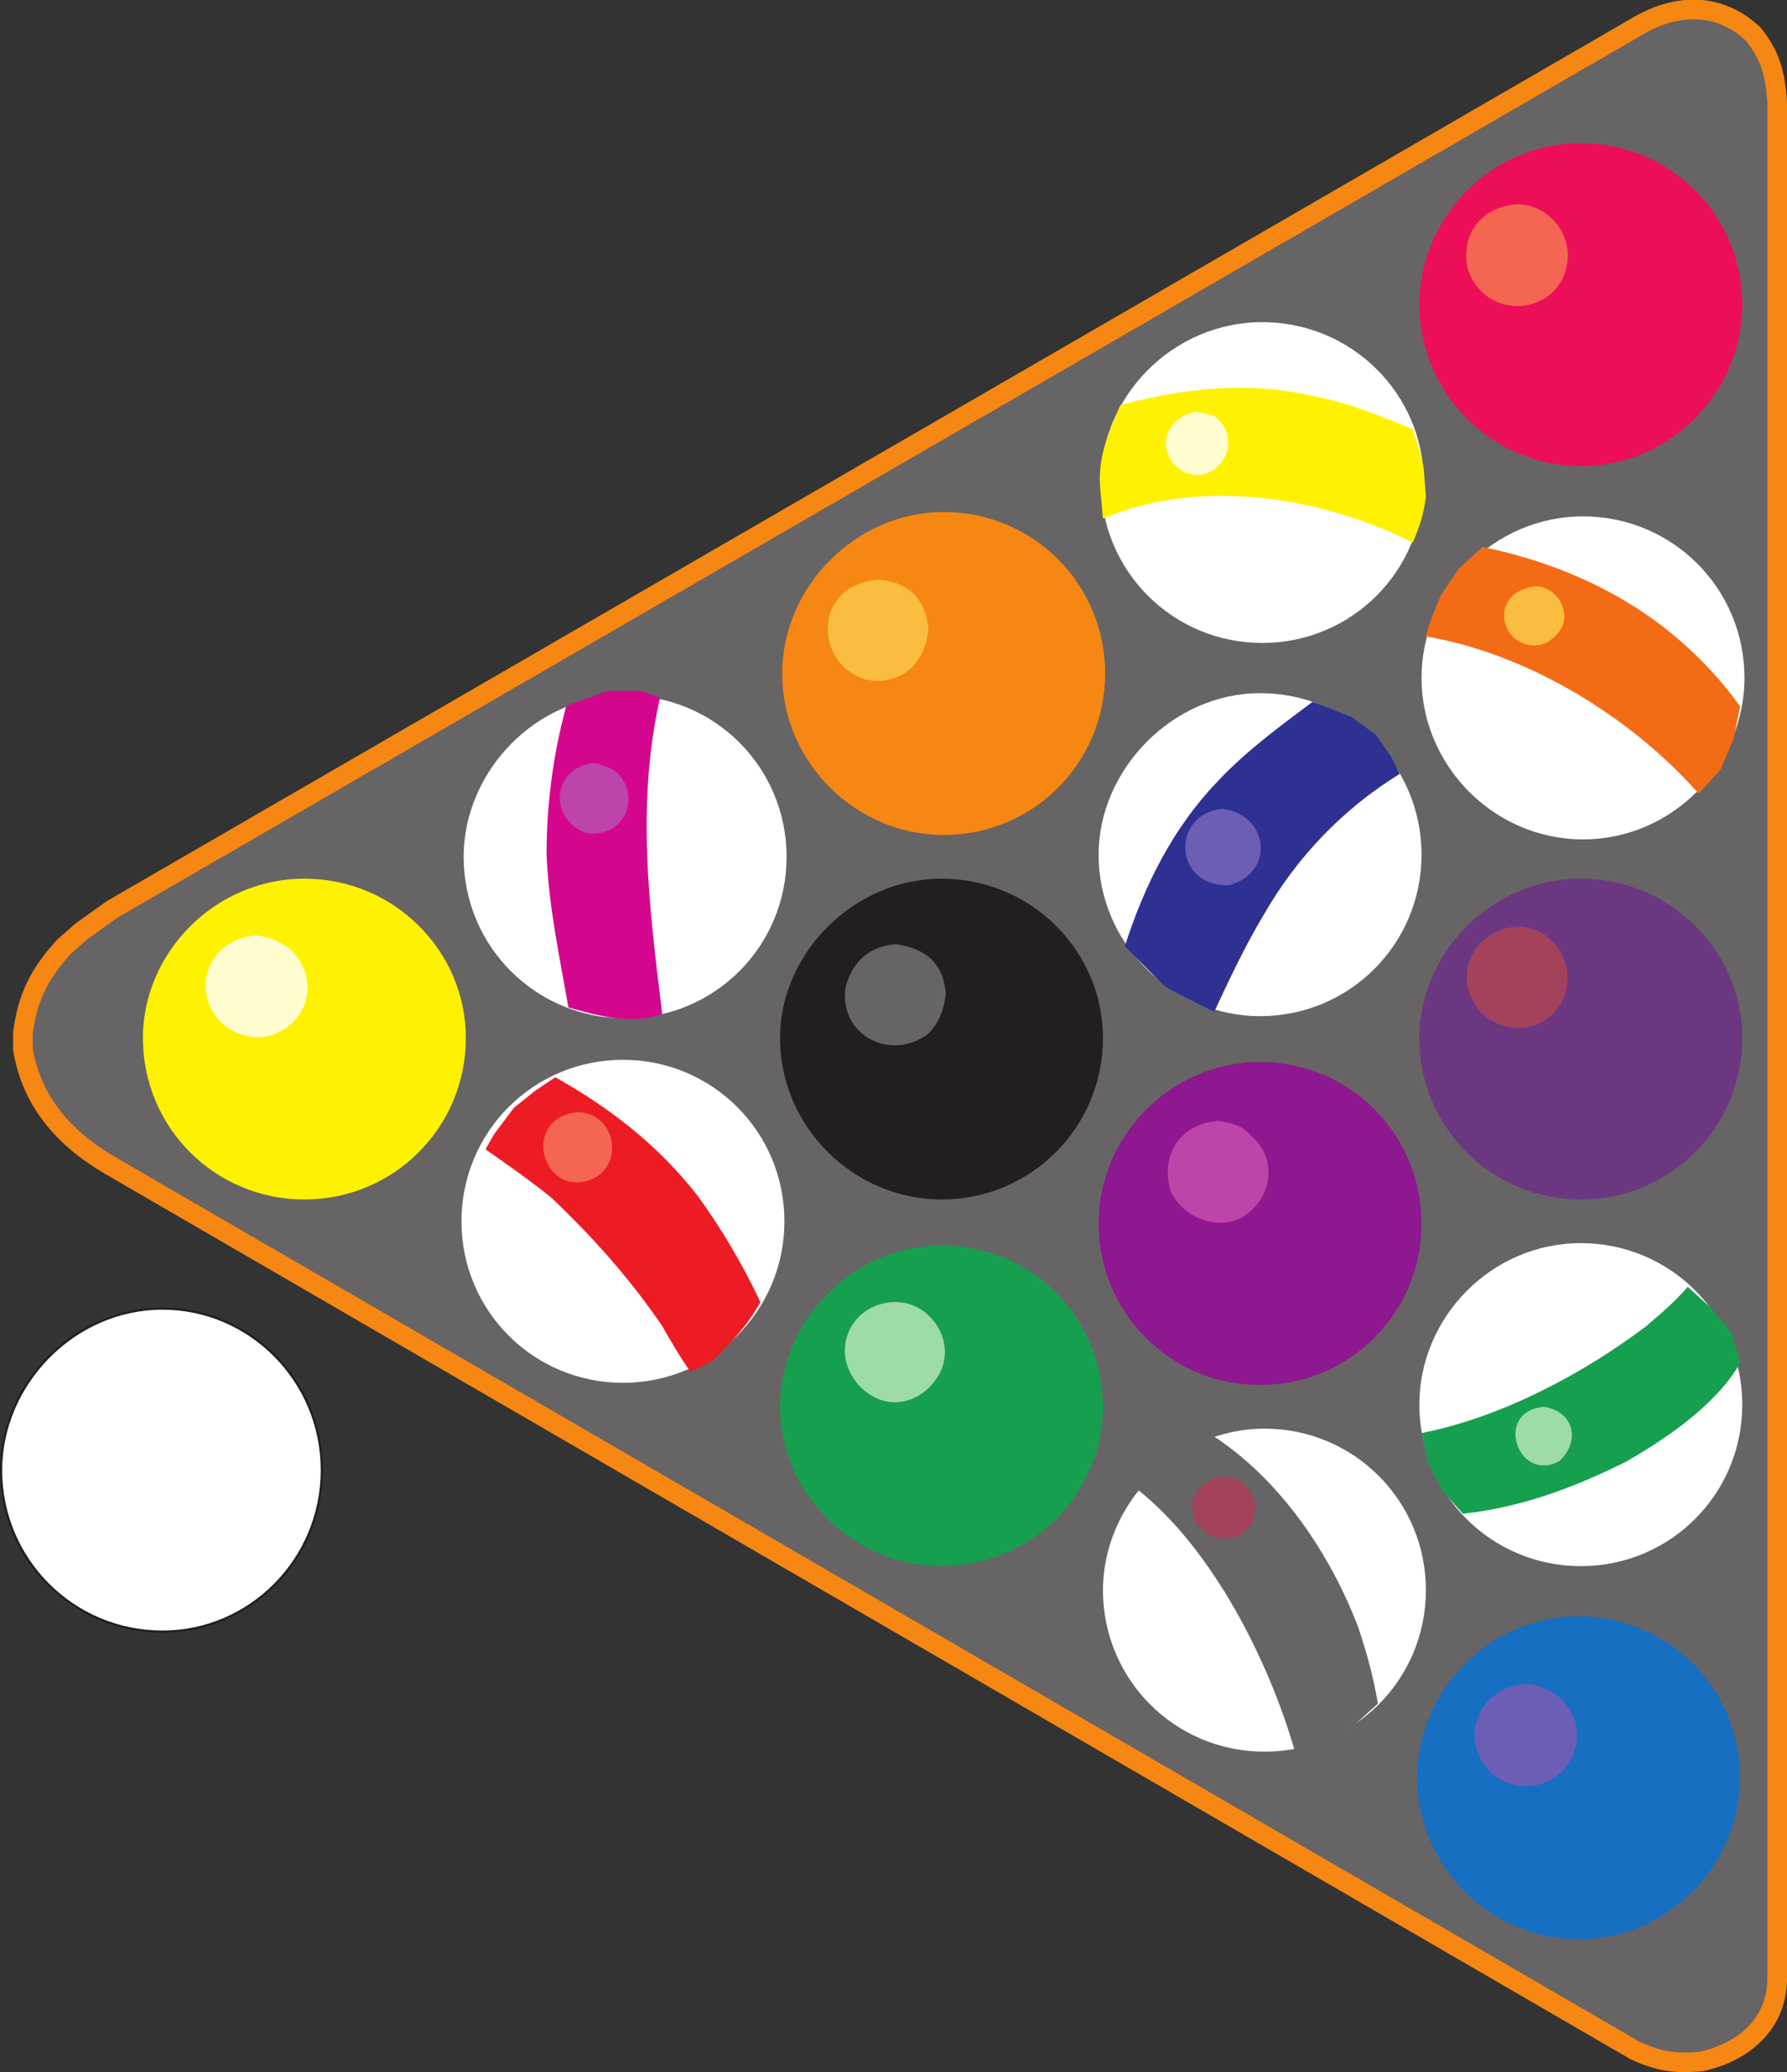
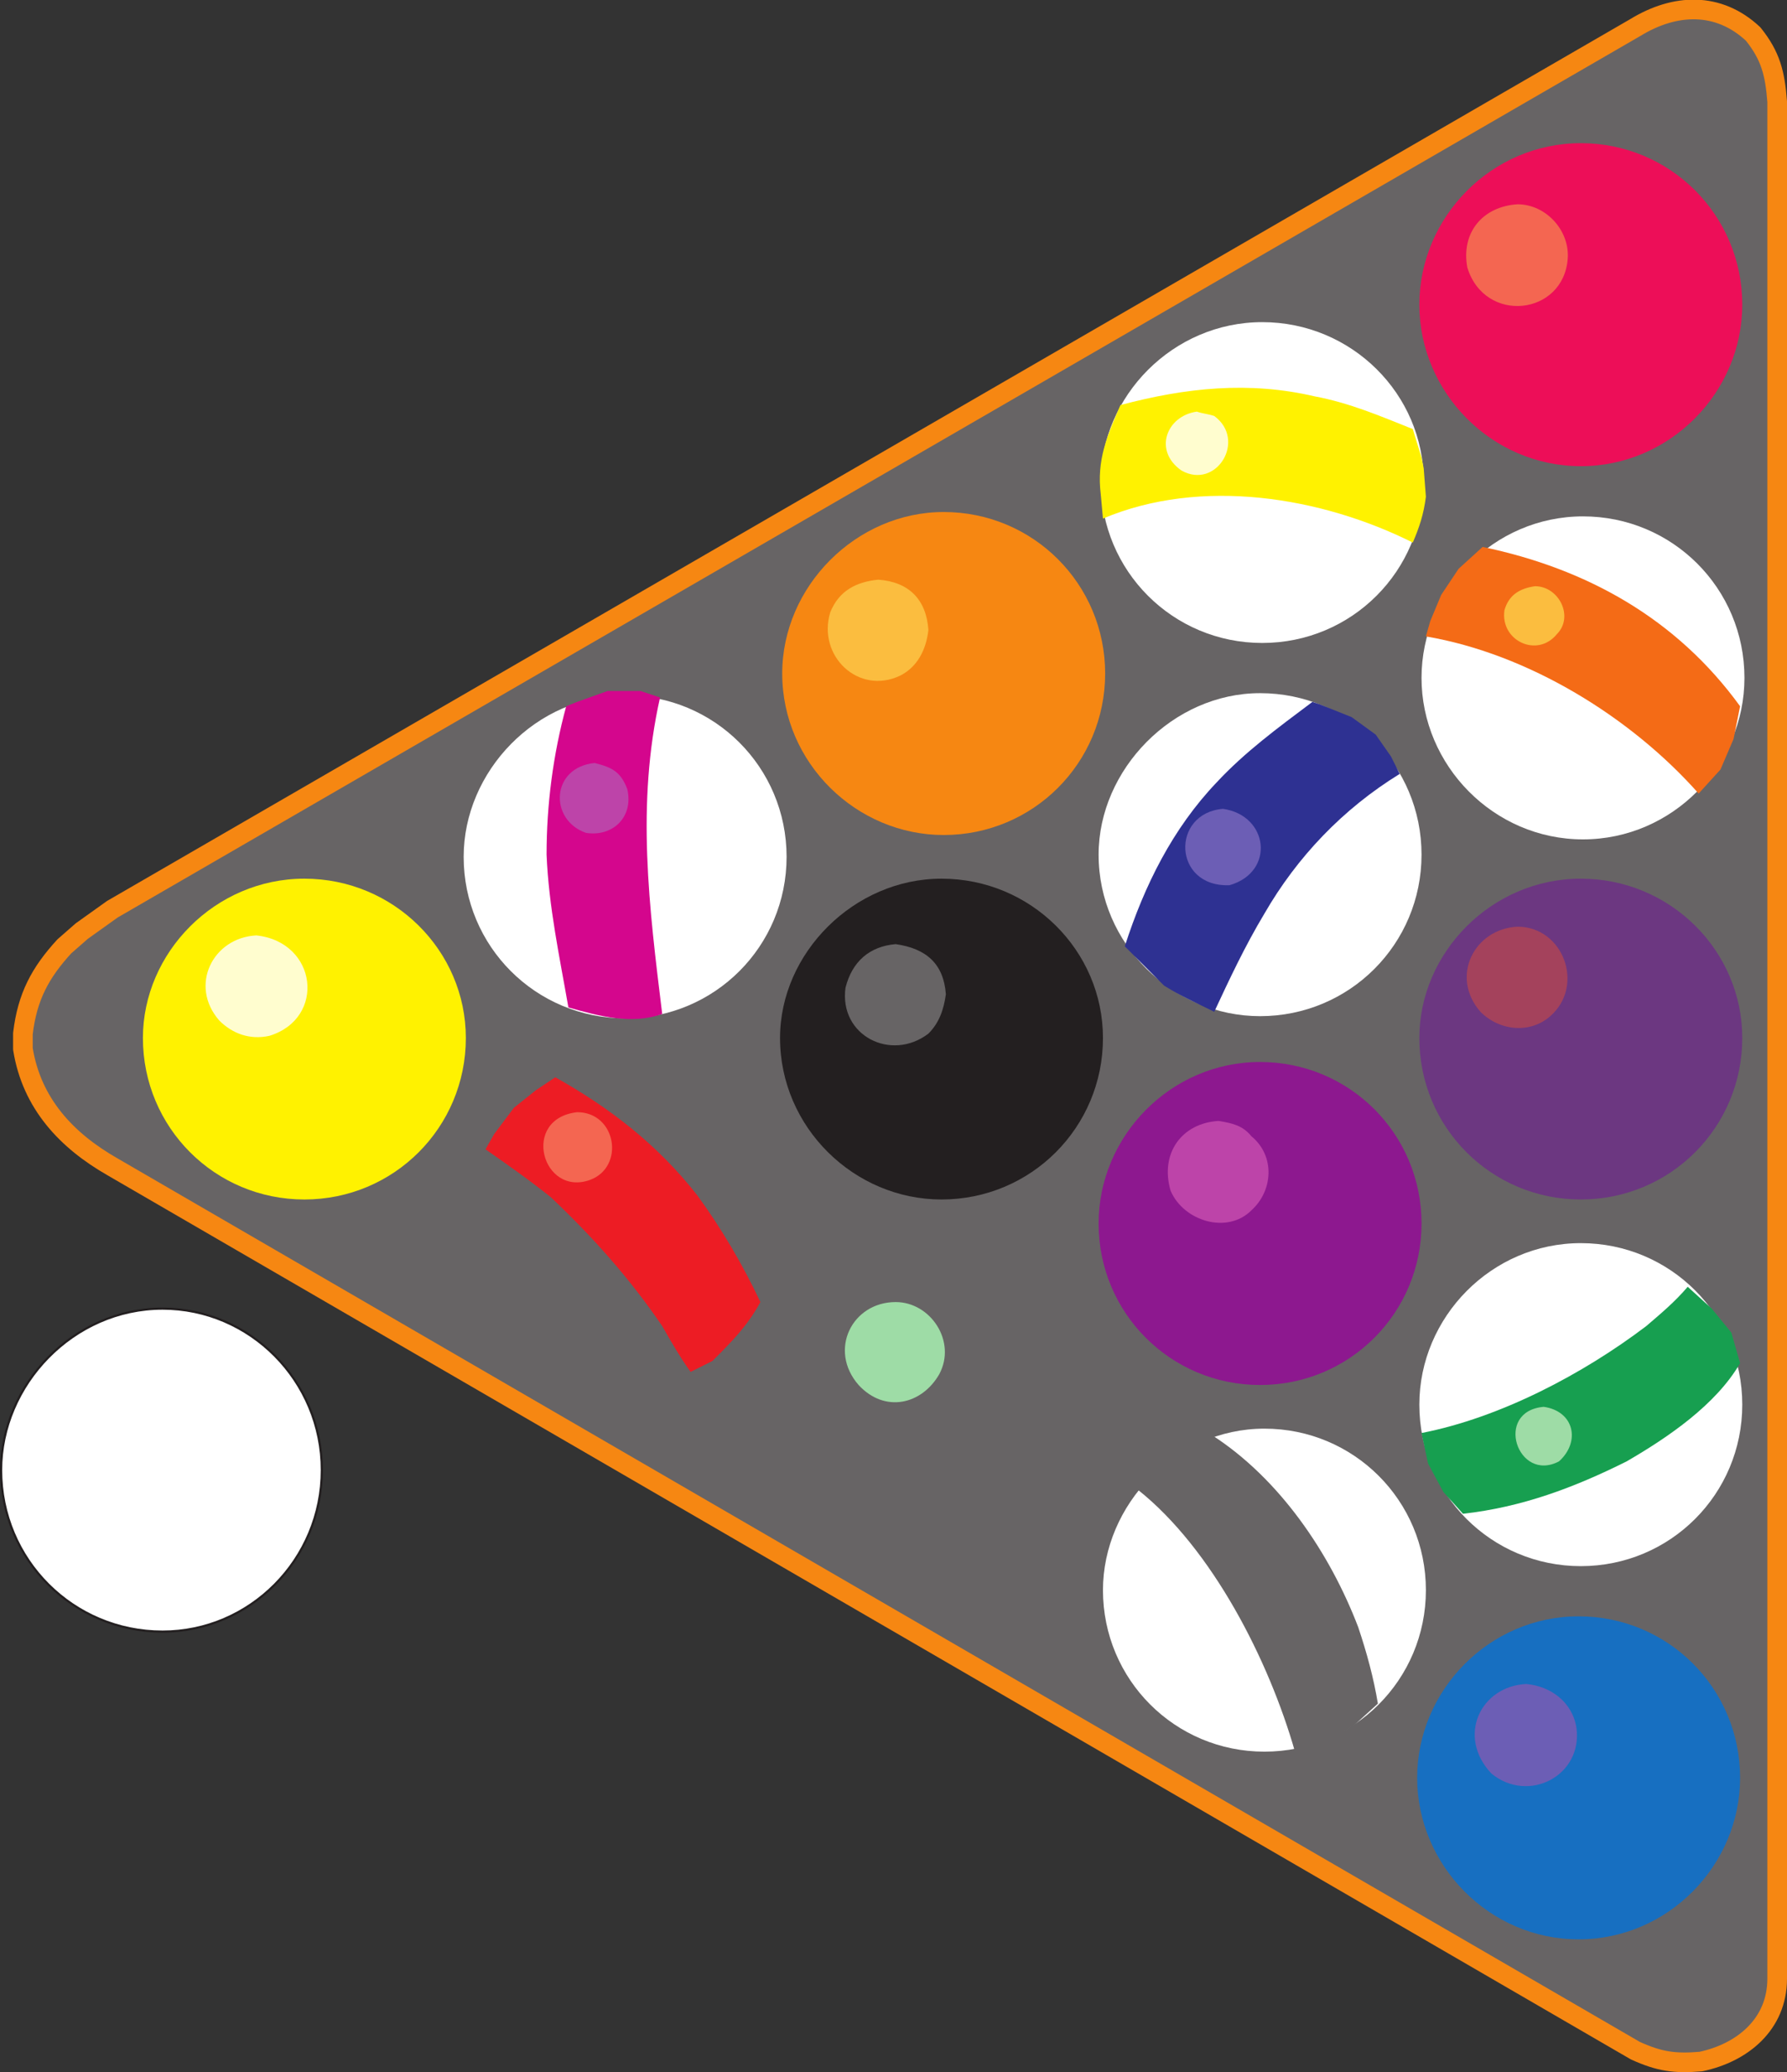
<svg xmlns="http://www.w3.org/2000/svg" width="614.25" height="712.069">
  <rect width="100%" height="100%" fill="#333333" stroke="none" />
  <path fill="#676465" fill-rule="evenodd" d="M610.875 34.953v645c0 15.75-12 25.5-26.25 28.5-9 .75-14.25 0-22.5-3.75l-523.5-303.75c-15.75-9-27.75-21.75-30.75-40.5v-5.25c1.5-12.75 6-21 14.25-30l6-5.25 10.5-7.5 523.5-303c13.5-8.25 28.5-9 40.5 2.25 6 7.5 7.5 13.5 8.25 23.25" />
  <path fill="none" stroke="#f68712" stroke-linecap="round" stroke-linejoin="round" stroke-miterlimit="10" stroke-width="6.75" d="M610.875 34.953v645c0 15.75-12 25.5-26.25 28.5-9 .75-14.25 0-22.5-3.75l-523.5-303.75c-15.75-9-27.75-21.75-30.75-40.5v-5.25c1.5-12.75 6-21 14.25-30l6-5.25 10.5-7.5 523.5-303c13.5-8.25 28.5-9 40.5 2.25 6 7.5 7.5 13.5 8.25 23.25zm0 0" />
-   <path fill="#fff" fill-rule="evenodd" d="M214.125 475.203c30.75 0 55.5-24.75 55.5-55.5s-24.75-55.5-55.5-55.5-55.5 24.75-55.5 55.5 24.75 55.5 55.5 55.5" />
  <path fill="#fff200" fill-rule="evenodd" d="M104.625 412.203c30.75 0 55.5-24.75 55.5-55.5 0-30-24.75-54.75-55.5-54.75s-55.5 25.5-55.5 54.75c0 30.75 24.75 55.5 55.5 55.5" />
  <path fill="#fff" fill-rule="evenodd" d="M214.875 349.953c30.75 0 55.5-24.75 55.5-55.5s-24.75-55.5-55.5-55.5-55.5 26.25-55.5 55.5c0 30.75 24.75 55.5 55.5 55.5" />
  <path fill="#231f20" fill-rule="evenodd" d="M323.625 412.203c30.75 0 55.5-24.75 55.5-55.5 0-30-24.75-54.75-55.5-54.75-30 0-55.5 25.5-55.5 54.75 0 30.75 25.5 55.5 55.5 55.5" />
  <path fill="#f68712" fill-rule="evenodd" d="M324.375 286.953c30.75 0 55.5-24.75 55.5-55.5s-24.75-55.5-55.5-55.5c-30 0-55.5 25.5-55.5 55.5 0 30.75 25.5 55.5 55.5 55.5" />
-   <path fill="#179f50" fill-rule="evenodd" d="M323.625 538.203c30.75 0 55.5-24.75 55.5-54.75 0-30.75-24.75-55.5-55.5-55.5-30 0-55.5 25.5-55.5 55.5s25.5 54.75 55.5 54.75" />
  <path fill="#fff" fill-rule="evenodd" d="M434.625 601.953c30.75 0 55.5-24.75 55.5-55.5s-24.75-55.5-55.5-55.5-55.5 26.25-55.5 55.5c0 30.75 24.75 55.5 55.5 55.5" />
  <path fill="#8d188f" fill-rule="evenodd" d="M433.125 475.953c30.75 0 55.5-24.75 55.5-55.5s-24.75-55.5-55.5-55.5-55.5 25.5-55.5 55.5c0 30.75 24.75 55.5 55.5 55.5" />
  <path fill="#fff" fill-rule="evenodd" d="M433.125 349.203c30.75 0 55.5-24.75 55.5-55.5s-24.75-55.5-55.5-55.5c-30 0-55.5 26.25-55.5 55.5 0 30.75 25.5 55.5 55.5 55.5m.75-128.25c30.75 0 55.5-24.75 55.5-55.5 0-30-24.75-54.75-55.5-54.75s-55.5 25.5-55.5 54.75c0 30.75 24.75 55.5 55.5 55.5" />
  <path fill="#ed0e58" fill-rule="evenodd" d="M543.375 160.203c30.75 0 55.5-25.5 55.5-55.5 0-30.75-24.75-55.5-55.5-55.5s-55.5 25.5-55.5 55.5 24.75 55.5 55.5 55.5" />
  <path fill="#fff" fill-rule="evenodd" d="M544.125 288.453c30.75 0 55.5-25.5 55.5-55.5 0-30.75-24.75-55.5-55.5-55.5s-55.5 25.5-55.5 55.5 24.75 55.5 55.5 55.5" />
  <path fill="#6c3781" fill-rule="evenodd" d="M543.375 412.203c30.75 0 55.5-24.75 55.5-55.5 0-30-24.75-54.75-55.5-54.75s-55.5 25.5-55.5 54.75c0 30.75 24.75 55.5 55.5 55.5" />
  <path fill="#fff" fill-rule="evenodd" d="M543.375 538.203c30.75 0 55.5-24.75 55.5-55.5s-24.75-55.5-55.5-55.5-55.5 25.5-55.5 55.5c0 30.75 24.75 55.5 55.5 55.5" />
  <path fill="#176fc1" fill-rule="evenodd" d="M542.625 666.453c30.75 0 55.5-25.5 55.5-55.5 0-30.75-24.75-55.5-55.5-55.5s-55.5 25.5-55.5 55.5 24.75 55.5 55.5 55.5" />
  <path fill="#ed1c24" fill-rule="evenodd" d="m184.125 374.703 6.75-4.5c18.75 10.5 35.25 23.25 48.75 40.5 8.25 11.25 15.75 24 21.75 36.75-4.5 8.25-9.75 13.5-16.5 20.25l-7.5 3.75c-3.75-5.25-6.75-10.5-9.75-15.75-11.25-16.5-24-30.75-38.25-44.25-7.5-6-15-11.25-22.5-16.5l3-5.25 6.75-9 7.5-6" />
  <path fill="#d4068d" fill-rule="evenodd" d="m220.125 237.453 6.75 2.25c-8.25 36.75-3.75 72 .75 108.75-10.5 3.75-21.75.75-32.25-2.25-3-17.25-6.75-34.5-7.5-52.5 0-17.25 2.25-34.5 6.75-51l3.75-1.5 10.5-3.75h11.25" />
  <path fill="#676465" fill-rule="evenodd" d="M416.625 493.203c23.25 15 40.5 40.5 50.25 66 3 9 5.25 17.25 6.75 26.25l-8.25 7.5-9.75 6-10.5 3c-9-31.5-28.5-69.75-54-90l6.75-7.5 9-7.5 9.75-3.75" />
  <path fill="#2e3192" fill-rule="evenodd" d="m472.875 252.453 5.25 7.5 3 6c-19.5 12-35.25 28.5-46.5 48-6.75 11.25-12 22.5-17.25 33.75-6-3-11.25-5.25-17.25-9l-13.5-13.5c6.75-21 16.5-40.5 31.5-56.25 9.75-10.5 21-18.75 33-27.75l2.25.75 11.25 4.5 8.25 6" />
  <path fill="#fff200" fill-rule="evenodd" d="M485.625 186.453c-31.5-15.75-72.75-22.5-106.5-8.25l-.75-8.25c-1.5-12 2.25-20.25 6.75-30.75 22.5-6 44.25-8.25 66.75-3 12 2.25 22.5 6.75 33.75 11.25l3 9.75.75 3.75.75 9.75c-.75 6-2.25 10.5-4.5 15.75" />
  <path fill="#f46b16" fill-rule="evenodd" d="M583.875 272.703c-23.25-26.25-58.5-48-93.75-54l1.5-5.25 3.75-9 6-9 8.25-7.5c36 7.5 66.75 24.75 88.5 54.75l-2.25 11.25-4.5 10.5-7.5 8.25" />
  <path fill="#179f50" fill-rule="evenodd" d="M598.125 468.453c-8.25 14.25-24.75 25.5-39 33.75-18 9-36 15.75-56.25 18l-6.75-7.5-5.25-9.75-2.25-10.5c27-5.25 55.5-20.25 77.25-36.75 5.25-4.5 9.75-8.25 14.25-13.5l8.25 7.5 6.75 8.25 3 10.5" />
  <path fill="#fffdcf" fill-rule="evenodd" d="M88.125 321.453c21 2.25 24 28.5 4.5 34.5-6.75 1.5-12.75-.75-17.25-5.25-10.5-12-2.25-28.5 12.75-29.25m323.25-180c2.25.75 3.75.75 6 1.5 11.25 8.25.75 25.5-11.25 18.75-9.75-6.75-5.25-18.75 5.25-20.25" />
  <path fill="#fbbd3f" fill-rule="evenodd" d="M301.875 199.203c10.5.75 16.5 6.75 17.25 17.25-.75 6.75-3.75 12.75-9.75 15.75-14.25 6.75-28.5-6.75-24-21.75 3-7.5 9-10.5 16.5-11.25m225.75 2.25c8.25 0 13.5 10.5 7.5 16.5-6.75 8.25-19.5 2.25-18-8.25 1.5-5.25 5.25-7.5 10.5-8.25" />
  <path fill="#676465" fill-rule="evenodd" d="M307.875 324.453c10.5 1.5 16.5 6.75 17.25 17.25-.75 5.25-2.25 9.75-6 13.5-12.75 9.75-30.75.75-28.5-15.75 2.25-9 8.25-14.25 17.25-15" />
  <path fill="#9edca6" fill-rule="evenodd" d="M307.875 447.453c12 0 21 13.5 15 24.75-6 10.5-18.75 13.5-27.75 3.75-10.5-12-2.25-28.5 12.75-28.5m222.75 36c10.5 1.5 12.75 12 5.25 18.75-14.25 7.5-22.5-17.25-5.25-18.75" />
  <path fill="#bd44a9" fill-rule="evenodd" d="M418.875 385.203c4.5.75 8.25 1.5 11.25 5.25 8.25 6.75 7.5 18.75 0 25.5-8.25 8.25-23.25 3.75-27.75-6.75-3.75-12.75 3.75-23.25 16.5-24m-214.5-123c6 1.5 9 3 11.25 9 2.25 9.75-5.25 16.5-14.25 15-12.75-4.5-12-22.5 3-24" />
-   <path fill="#a4425c" fill-rule="evenodd" d="M521.625 318.453c15.75 0 23.25 20.25 11.25 30.75-6.75 6-17.25 5.25-24-1.5-10.5-12-2.25-28.5 12.75-29.25m-101.25 189c9 0 14.25 10.5 9 17.25-5.25 6-13.5 5.25-18-1.5-4.5-7.5 1.5-15 9-15.75" />
+   <path fill="#a4425c" fill-rule="evenodd" d="M521.625 318.453c15.75 0 23.25 20.25 11.25 30.75-6.75 6-17.25 5.25-24-1.5-10.5-12-2.25-28.5 12.75-29.25m-101.25 189" />
  <path fill="#f46651" fill-rule="evenodd" d="M521.625 70.203c9.75 0 18 9 17.25 18.75-1.5 19.5-28.5 22.5-34.5 3-2.25-12 5.25-21 17.25-21.75m-323.25 312c13.5 0 16.5 18.75 4.5 23.25-16.5 6-24-21-4.5-23.25" />
  <path fill="#6c5eb5" fill-rule="evenodd" d="M524.625 578.703c8.25.75 15.75 6 17.25 15 2.25 16.5-16.5 26.25-29.25 15.75-12-12.75-3.75-30 12-30.75m-104.25-300.75c15.75 2.25 18 21.75 2.25 26.25-19.5.75-20.25-24.75-2.25-26.25" />
  <path fill="#fff" fill-rule="evenodd" d="M55.875 560.703c30 0 54.75-24.75 54.75-55.5s-24.75-55.5-54.75-55.5c-30.75 0-55.5 26.25-55.5 55.5 0 30.75 24.75 55.5 55.5 55.5" />
  <path fill="none" stroke="#231f20" stroke-linecap="round" stroke-linejoin="round" stroke-miterlimit="10" stroke-width=".75" d="M55.875 560.703c30 0 54.75-24.75 54.75-55.5s-24.75-55.5-54.75-55.5c-30.75 0-55.5 26.25-55.5 55.5 0 30.75 24.75 55.5 55.5 55.5zm0 0" />
</svg>